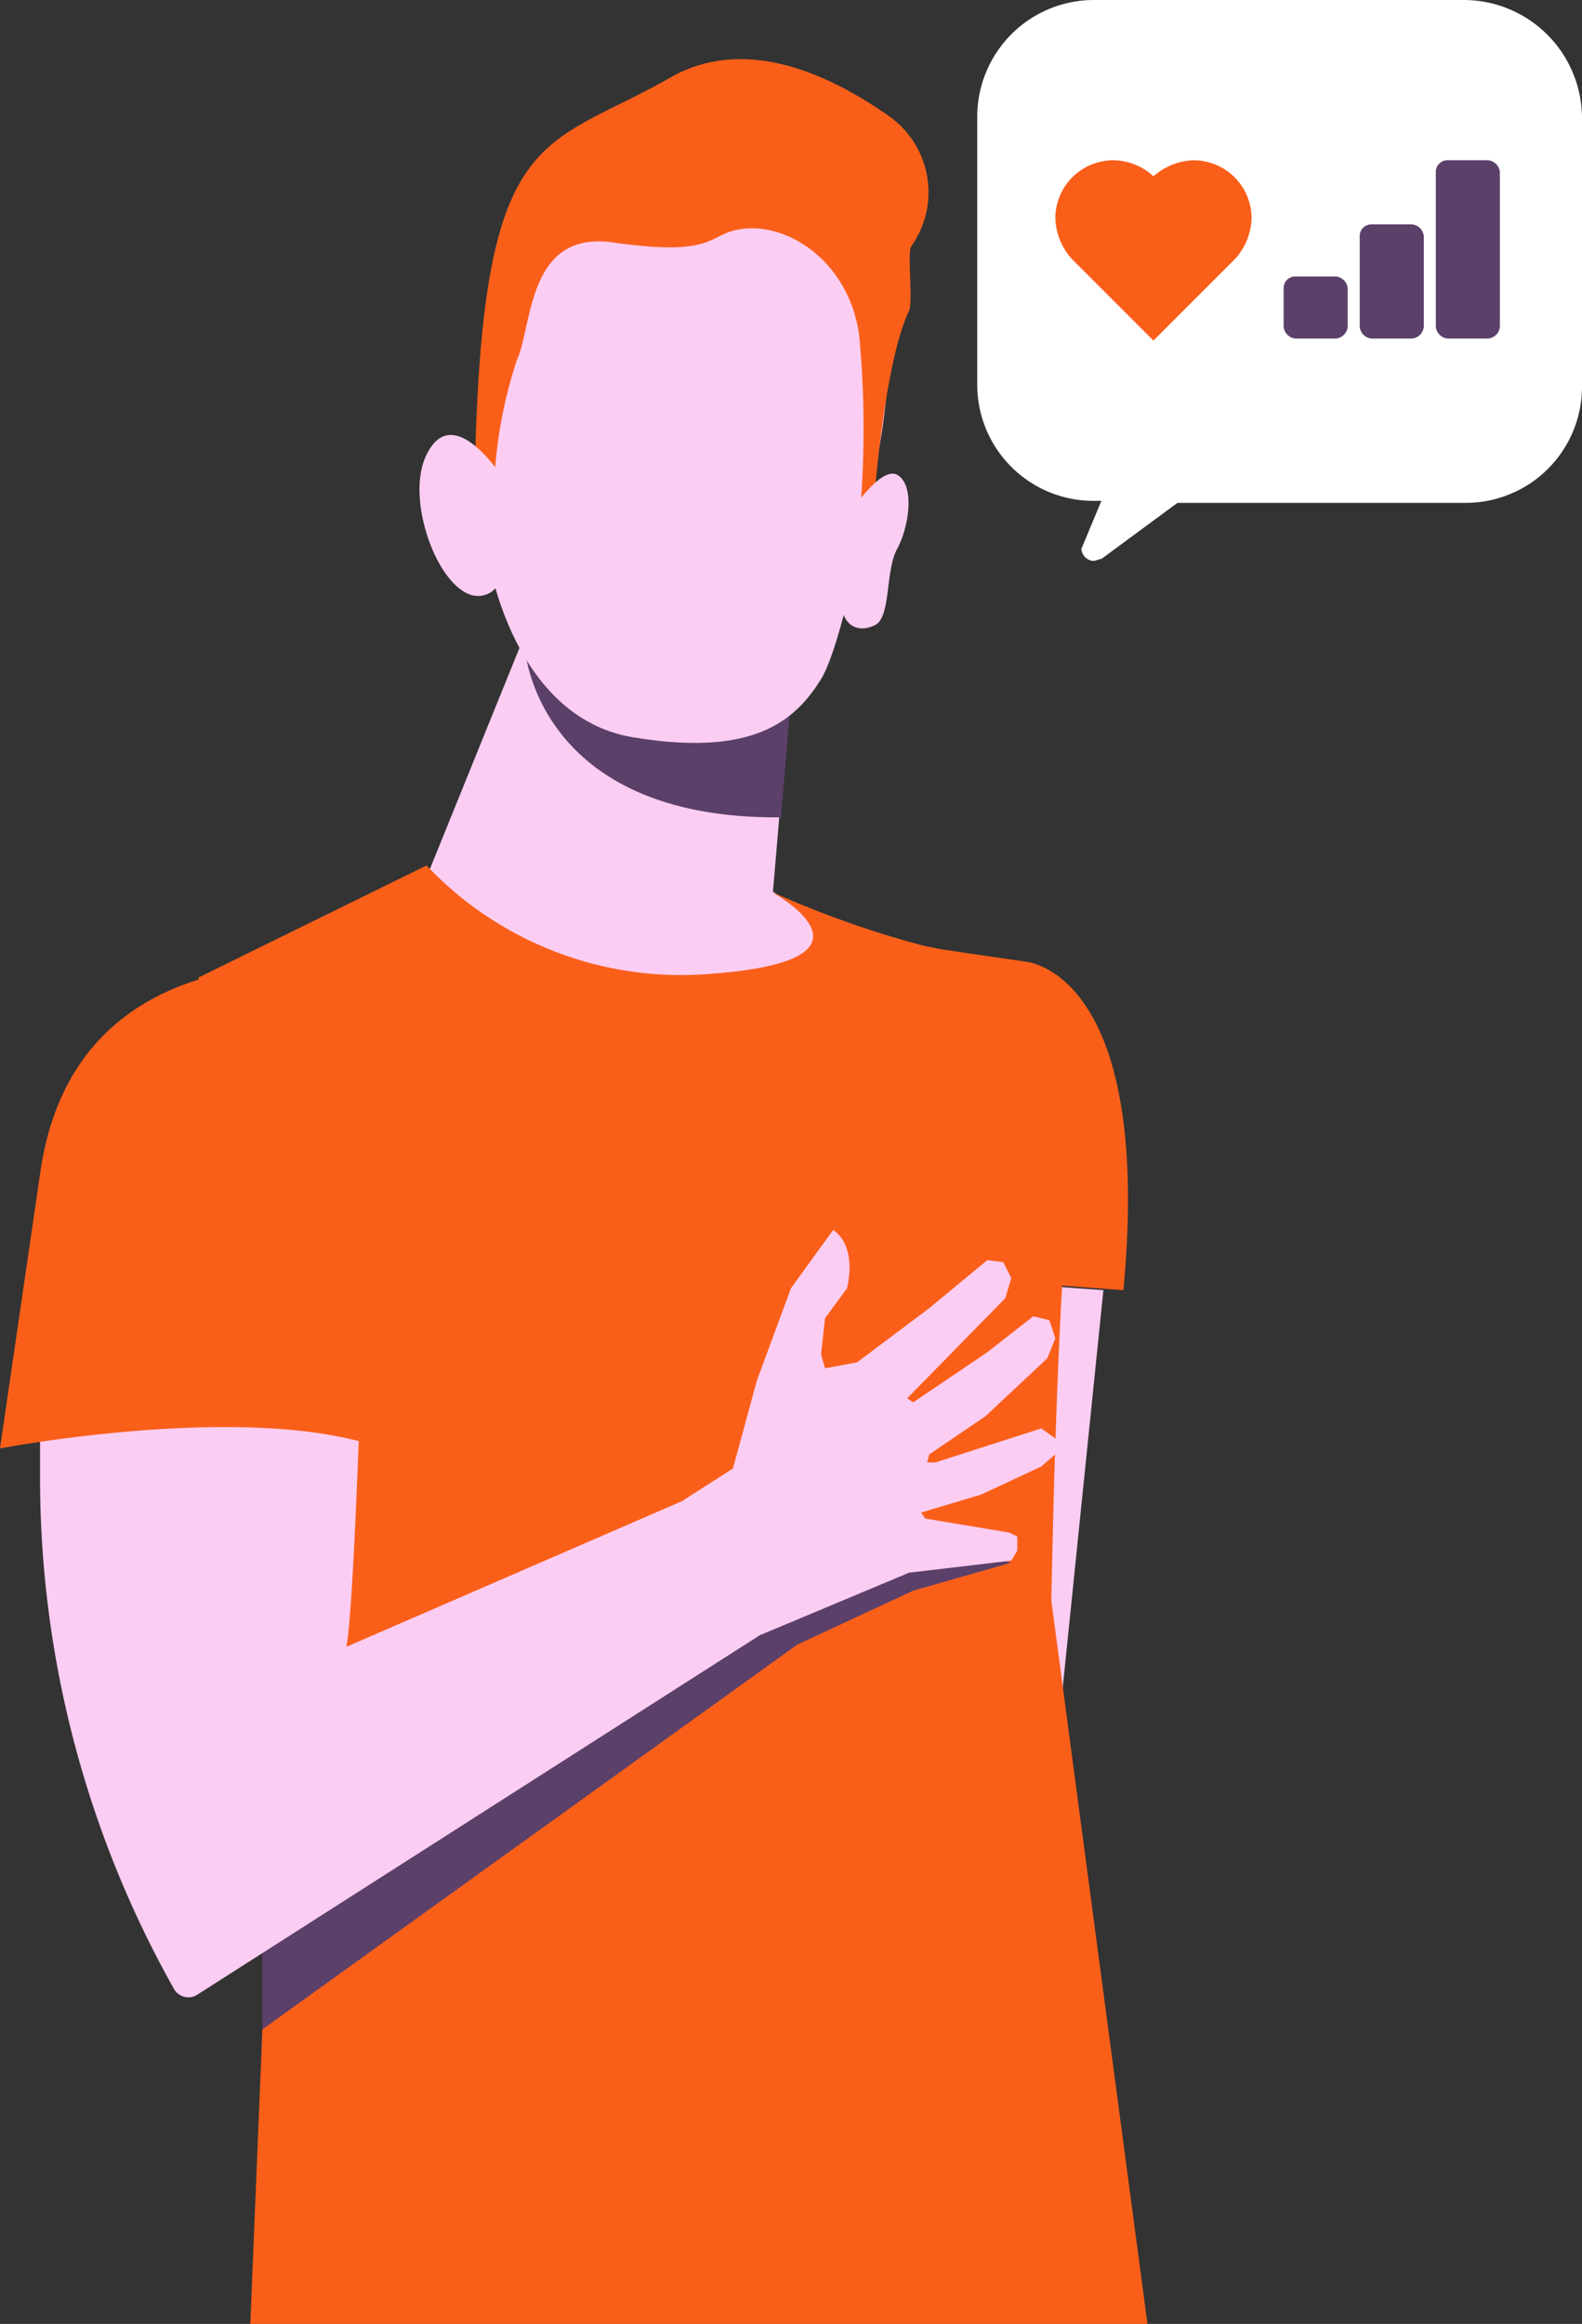
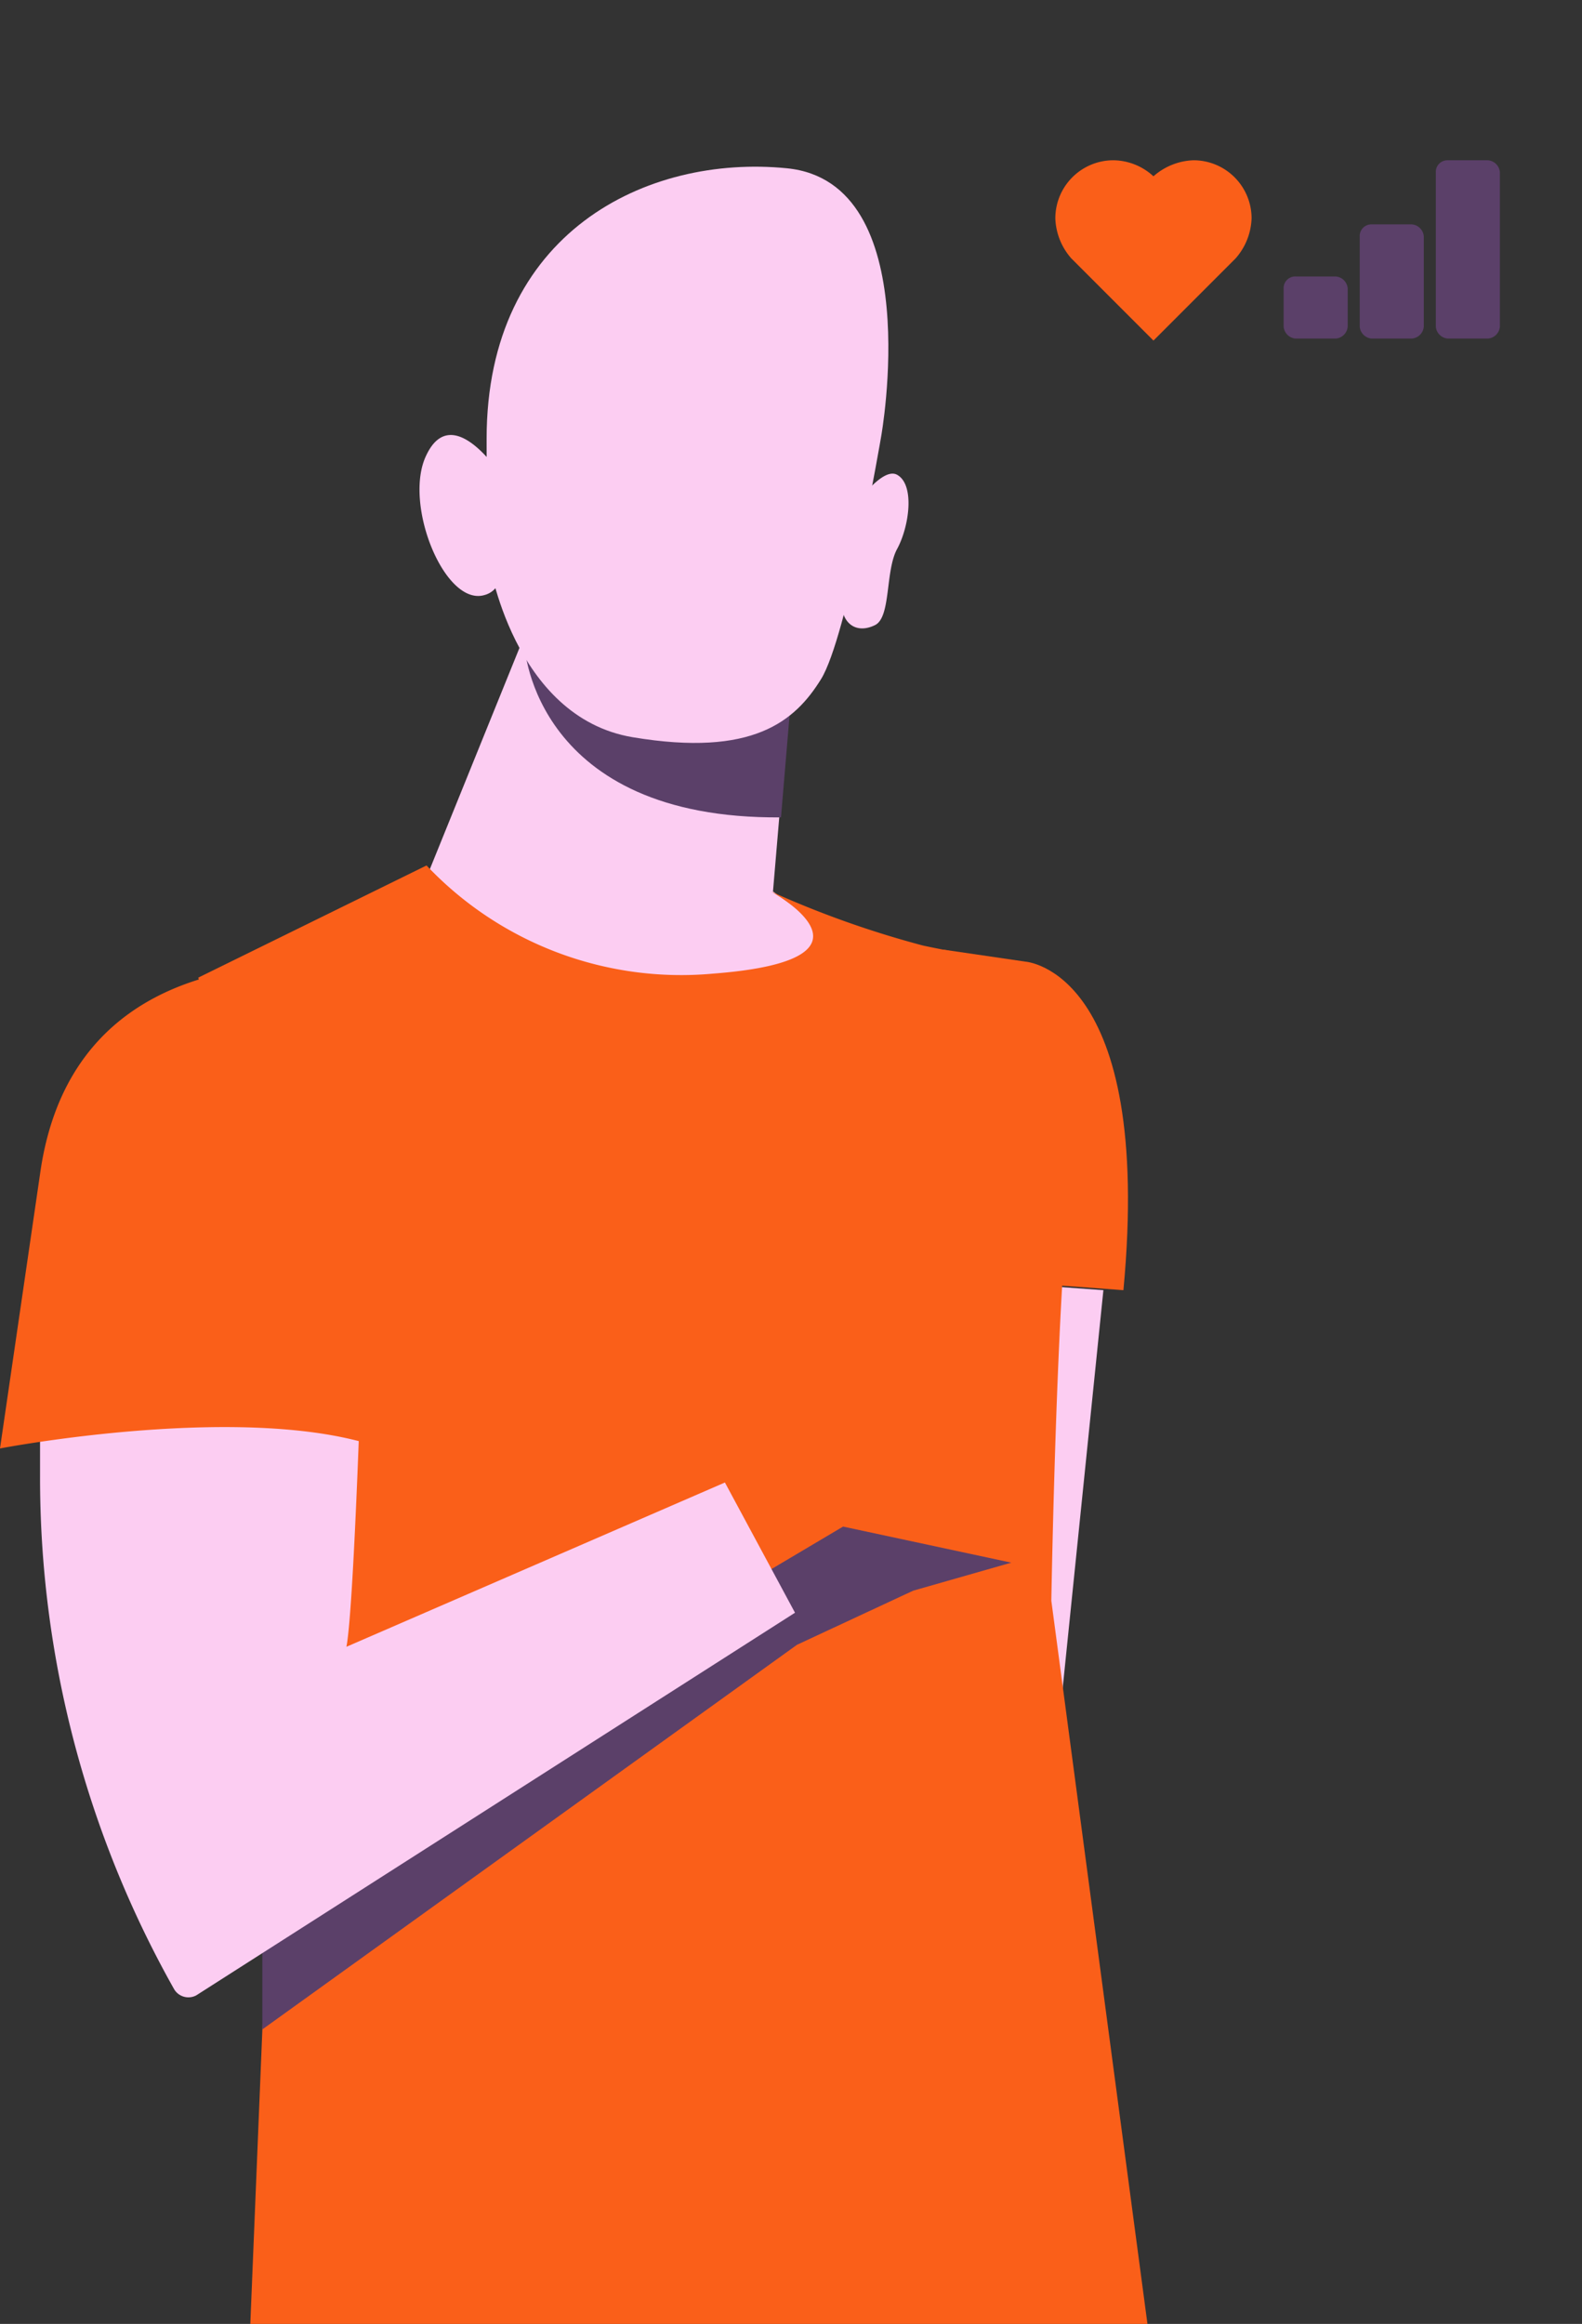
<svg xmlns="http://www.w3.org/2000/svg" viewBox="0 0 79 116">
  <rect x="0" y="0" width="79" height="116" fill="#333333" stroke="none" />
  <defs>
    <style>.cls-1{fill:#fccdf2;}.cls-2{fill:#5b4069;}.cls-3{fill:#fa5f19;}.cls-4{fill:#fff;}</style>
  </defs>
  <g id="Layer_2" data-name="Layer 2">
    <g id="Layer_1-2" data-name="Layer 1">
      <g id="Layer_2-2" data-name="Layer 2">
        <g id="Layer_1-2-2" data-name="Layer 1-2">
          <polygon class="cls-1" points="55.1 64.4 52.5 89.8 36.2 86.7 46.9 63.8 55.1 64.4" />
          <polygon class="cls-1" points="26.2 31.7 20 47 33.6 52.1 42.1 50.4 42.1 47 38.6 44.5 39.6 32.7 26.2 31.7" />
          <path class="cls-2" d="M26.2,32.3s.5,8.6,12.8,8.5l.9-10.7Z" />
          <path class="cls-3" d="M9.9,48.8l11.4-5.6a17.51,17.51,0,0,0,14.3,5.4c9.2-.7,2.9-4.1,2.9-4.1a48.93,48.93,0,0,0,7.6,2.7c3.3.7,5.9.9,6.7,2.8a12.49,12.49,0,0,1,.8,8.3c-.8,4-1.1,21.6-1.1,21.6L57.3,116H12.5l2.1-51.3Z" />
          <polygon class="cls-2" points="13.1 101.3 39.8 82.1 45.6 79.4 50.5 78 42.1 76.2 13.1 93.4 13.1 101.3" />
          <path class="cls-1" d="M39.7,80.5,9.8,99.6a.83.83,0,0,1-1.1-.3h0A52,52,0,0,1,2,73.7V67.6l16.1-1.1s-.4,13.6-.8,15.7L36.2,74" />
          <path class="cls-3" d="M0,72.3s12.5-2.4,19.1,0l.7-18.1a5.81,5.81,0,0,0-5.6-6h-.6C8.9,48.6,3.1,50.7,2,58.6Z" />
          <path class="cls-1" d="M24.4,27.9s1.2,7.9,7.2,8.9,8.1-.8,9.4-2.9,3-12.1,3-12.1S46.3,9.1,39.3,8.4s-15,3.2-15,13.5S24.4,27.9,24.4,27.9Z" />
-           <path class="cls-3" d="M23.7,24.2l1-.5A23,23,0,0,1,25.8,18c.8-1.7.5-6.5,4.8-5.9,5.6.8,4.6-.6,6.8-.7s5,1.8,5.5,5.3a49.2,49.2,0,0,1,0,9.4l.7-.5s.5-7.4,1.8-10.1c.2-.5-.1-2.8.1-3.2a4.65,4.65,0,0,0-1.1-6.5c-3-2.1-7.1-4-10.8-2C27,7.6,24,6,23.7,24.2Z" />
          <path class="cls-1" d="M25,23.7s-2.4-3.7-3.7-1c-1.2,2.4.9,7.6,2.9,7a1.08,1.08,0,0,0,.8-1A14,14,0,0,0,25,23.7Z" />
          <path class="cls-1" d="M42.1,26.1s1.8-2.9,2.7-2.4.6,2.6,0,3.7-.3,3.4-1.1,3.8-1.6.1-1.7-1.1A39,39,0,0,1,42.1,26.1Z" />
          <path class="cls-3" d="M51.2,48s6.4.4,4.9,16.4l-8.2-.6-.8-16.4Z" />
-           <path class="cls-4" d="M73.1,0H54.6a5.83,5.83,0,0,0-5.8,5.9V19.2A5.8,5.8,0,0,0,54.6,25H55l-1,2.4a.65.65,0,0,0,.6.6c.1,0,.3-.1.4-.1l3.8-2.8H73.2A5.8,5.8,0,0,0,79,19.3V5.9A5.91,5.91,0,0,0,73.1,0Z" />
          <path class="cls-3" d="M62.5,10.9A2.9,2.9,0,0,0,59.6,8a3.18,3.18,0,0,0-2,.8,3,3,0,0,0-2-.8,2.9,2.9,0,0,0-2.9,2.9,3.18,3.18,0,0,0,.8,2h0l.1.1,4,4h0l4-4,.1-.1h0A3.18,3.18,0,0,0,62.5,10.9Z" />
          <path class="cls-2" d="M64.7,13.8h2a.65.65,0,0,1,.6.6v1.9a.65.65,0,0,1-.6.6h-2a.65.65,0,0,1-.6-.6V14.4A.58.58,0,0,1,64.7,13.8Z" />
          <path class="cls-2" d="M68.5,11.2h2a.65.65,0,0,1,.6.6v4.5a.65.65,0,0,1-.6.6h-2a.65.65,0,0,1-.6-.6V11.8A.58.58,0,0,1,68.5,11.2Z" />
          <path class="cls-2" d="M72.3,8h2a.65.65,0,0,1,.6.6v7.7a.65.65,0,0,1-.6.6h-2a.65.65,0,0,1-.6-.6V8.6A.58.58,0,0,1,72.3,8Z" />
        </g>
      </g>
-       <path class="cls-1" d="M34.1,74.9l2.5-1.6,1.2-4.4,1.7-4.6,2.1-2.9s1.2.6.7,2.9l-1.1,1.5L41,67.6l.2.7,1.6-.3,3.6-2.7,2.9-2.4.8.1.4.8-.3,1-4.9,5,.3.2,3.7-2.5,2.3-1.8.8.2.3.9-.4,1-3.1,2.9-2.8,1.9-.1.4h.4L52,71.3l.7.5.1.7-.8.7-3,1.4-3,.9.2.3,4.2.7.4.2v.7l-.3.5-5.1.6L38,81.6Z" />
    </g>
  </g>
</svg>